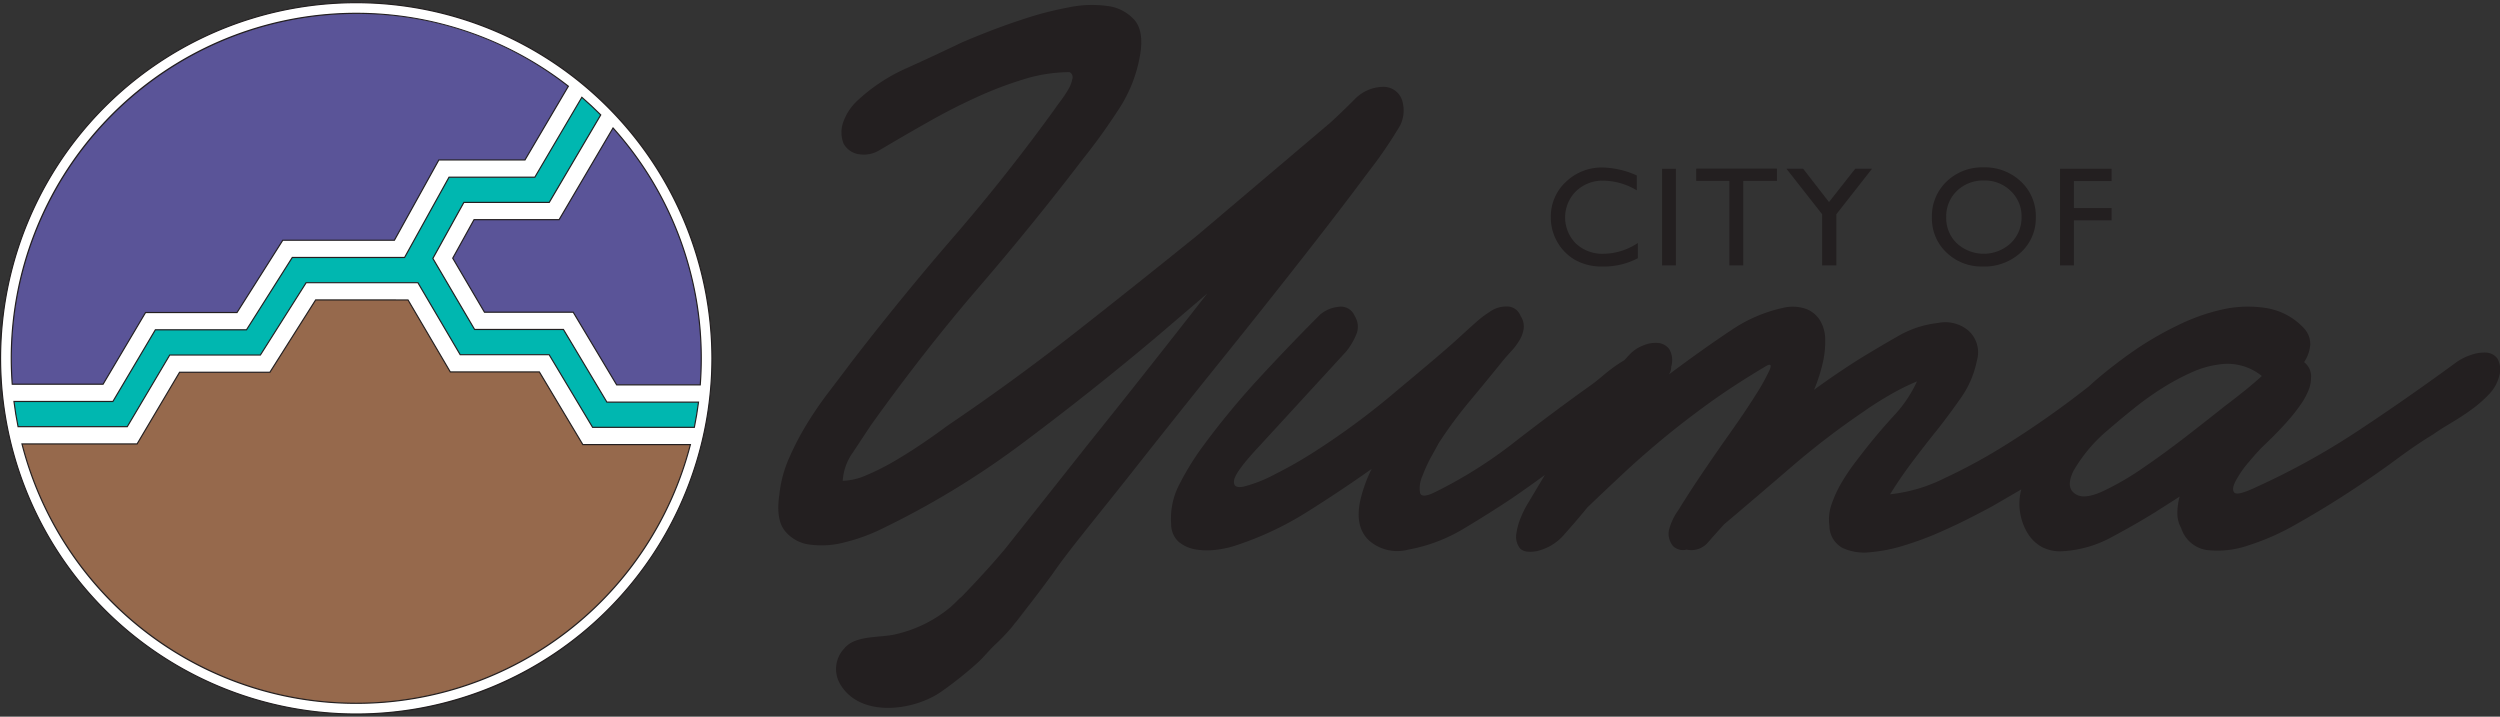
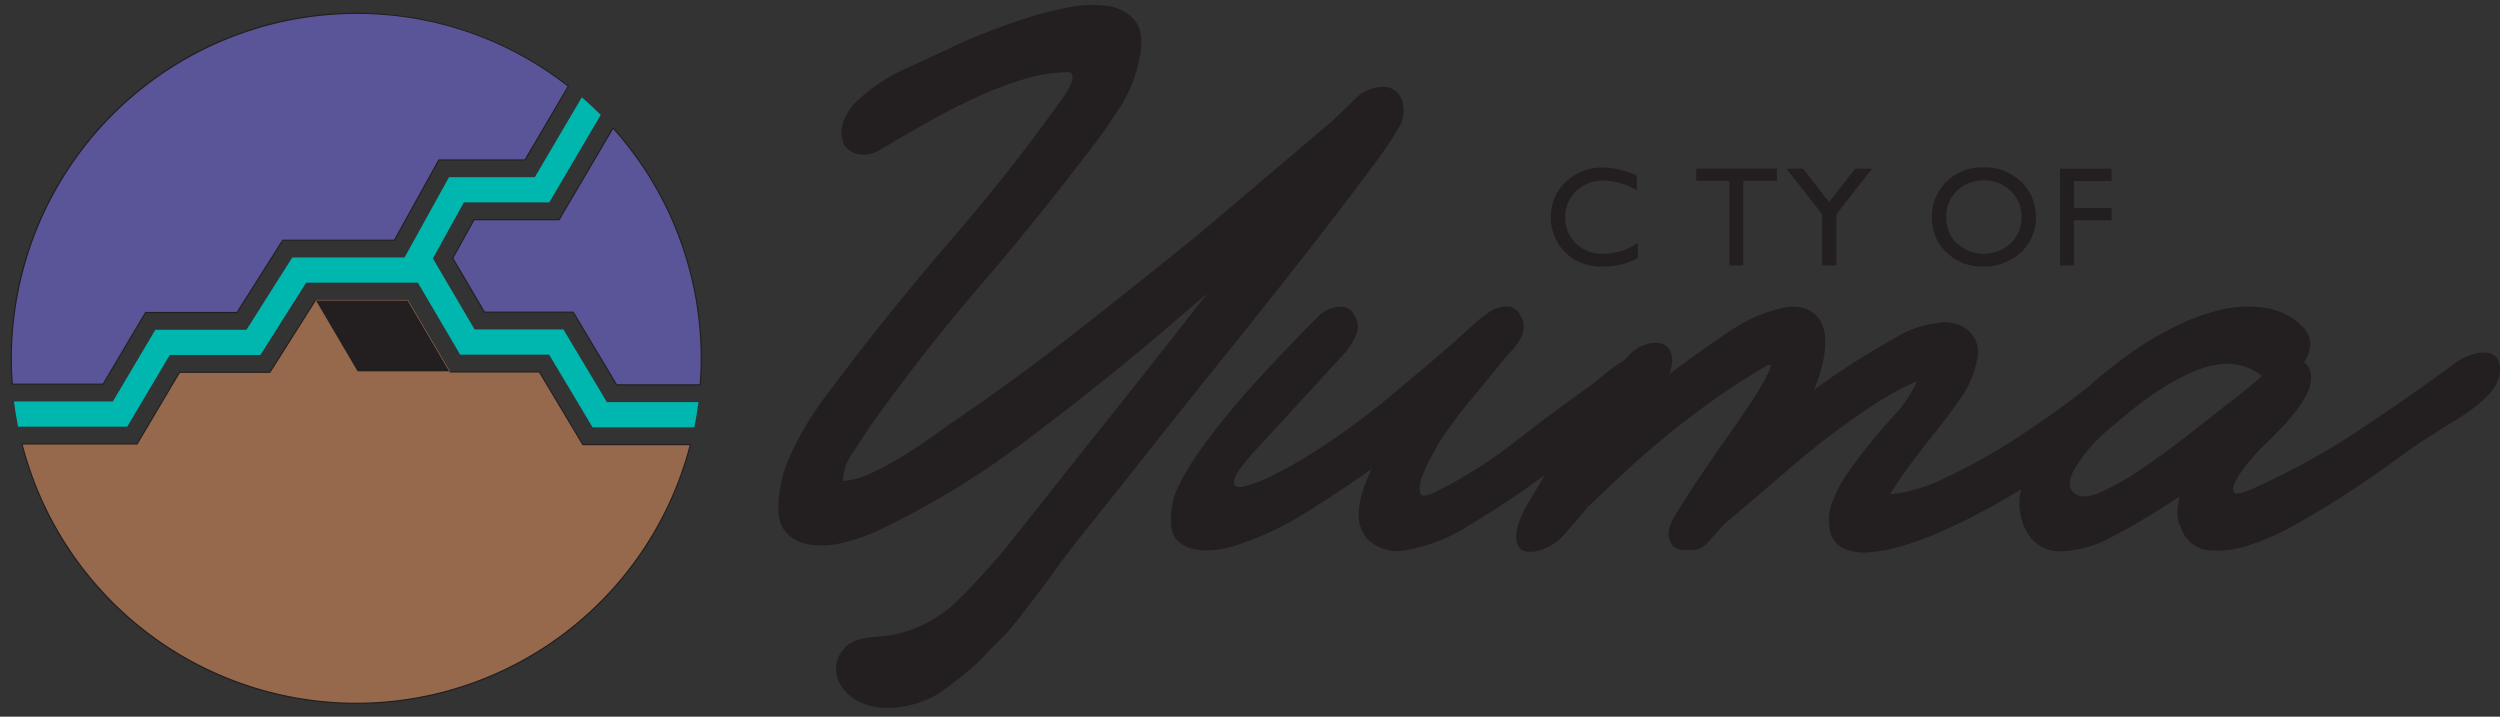
<svg xmlns="http://www.w3.org/2000/svg" id="Layer_1" data-name="Layer 1" width="300" height="86" viewBox="0 0 300 86">
  <rect x="0" y="0" width="300" height="86" fill="#333333" stroke="none" />
  <defs>
    <style>.cls-1{fill:#231f20;}.cls-2{fill:#fff;}.cls-3{fill:#96694c;}.cls-4{fill:#00b7b0;}.cls-5{fill:#5a5498;}</style>
  </defs>
  <title>Yuma Seal</title>
  <path class="cls-1" d="M299.672,43.001a1.792,1.792,0,0,0-1.382-.691,4.822,4.822,0,0,0-1.89.322,6.692,6.692,0,0,0-1.751.922q-6.178,4.518-11.845,8.249a87.911,87.911,0,0,1-11.935,6.591q-2.305,1.107-2.719.738c-.276-.245-.231-.723.138-1.429a12.599,12.599,0,0,1,1.567-2.259q1.014-1.196,1.567-1.751,1.749-1.658,2.903-2.95a20.945,20.945,0,0,0,1.798-2.258,8.674,8.674,0,0,0,.922-1.705,3.931,3.931,0,0,0,.276-1.383,2.154,2.154,0,0,0-.829-1.936,4.541,4.541,0,0,0,.738-2.027,2.796,2.796,0,0,0-.738-2.028,7.885,7.885,0,0,0-4.562-2.443,14.031,14.031,0,0,0-5.3.185,23.9,23.9,0,0,0-5.299,1.889,40.673,40.673,0,0,0-4.564,2.581Q254.554,43.093,252.25,44.982c-.553.453-1.086.924-1.611,1.405-.703.55-1.454,1.125-2.259,1.729q-3.505,2.628-7.374,5.069a67.508,67.508,0,0,1-7.651,4.193,19.09,19.09,0,0,1-6.544,1.936q1.198-1.936,2.581-3.779,1.382-1.843,2.857-3.686,1.474-1.843,2.996-4.01a11.747,11.747,0,0,0,1.981-4.562,3.496,3.496,0,0,0-1.06-3.641,4.322,4.322,0,0,0-3.641-.876,12.21,12.21,0,0,0-4.746,1.567q-2.261,1.291-4.379,2.581-1.476.922-2.904,1.89-1.43.968-2.81,1.981a19.323,19.323,0,0,0,1.105-3.503,11.243,11.243,0,0,0,.231-2.627,4.484,4.484,0,0,0-.598-2.167,3.42,3.42,0,0,0-1.614-1.383,4.858,4.858,0,0,0-2.719-.184,17.846,17.846,0,0,0-6.359,2.719q-3.136,2.075-7.467,5.3a1.499,1.499,0,0,0,.276-.922,2.658,2.658,0,0,0-.231-2.121,1.904,1.904,0,0,0-1.336-.736,3.793,3.793,0,0,0-1.843.322,4.347,4.347,0,0,0-1.659,1.152c-.187.191-.361.397-.544.591a18.025,18.025,0,0,0-2.404,1.713q-1.198,1.013-1.751,1.382-4.516,3.227-9.079,6.775a54.347,54.347,0,0,1-9.448,5.945q-1.658.829-1.843.093a3.493,3.493,0,0,1,.276-1.981,18.043,18.043,0,0,1,1.152-2.49q.692-1.244.783-1.429a51.343,51.343,0,0,1,3.733-5.068q2.073-2.489,4.01-4.886c.307-.369.645-.752,1.014-1.152a7.885,7.885,0,0,0,.967-1.291,3.645,3.645,0,0,0,.507-1.429,2.224,2.224,0,0,0-.369-1.474,1.75,1.75,0,0,0-1.751-1.152,3.444,3.444,0,0,0-2.028.691,11.804,11.804,0,0,0-1.521,1.152q-.783.692-1.936,1.751-1.152,1.061-2.996,2.628-1.845,1.567-4.608,3.87a90.226,90.226,0,0,1-9.955,7.374,51.047,51.047,0,0,1-4.699,2.674,16.829,16.829,0,0,1-3.733,1.474q-1.339.278-1.152-.783.184-1.059,3.134-4.193l10.323-11.246a8.413,8.413,0,0,0,1.198-2.027,2.371,2.371,0,0,0-.184-2.212,1.791,1.791,0,0,0-1.981-1.107,4.018,4.018,0,0,0-2.167.922q-3.869,3.872-7.512,7.836a95.573,95.573,0,0,0-6.866,8.387,33.107,33.107,0,0,0-2.535,4.193,8.816,8.816,0,0,0-.967,4.748,2.828,2.828,0,0,0,.967,2.167,4.34,4.34,0,0,0,2.074.875,8.655,8.655,0,0,0,2.535,0,11.442,11.442,0,0,0,2.35-.553,38.706,38.706,0,0,0,8.387-3.964q3.963-2.487,7.743-5.161a17.08,17.08,0,0,0-1.383,3.872q-.647,3.134,1.105,4.746a5.158,5.158,0,0,0,4.702,1.06,19.687,19.687,0,0,0,6.589-2.488q3.088-1.843,5.853-3.686c1.347-.926,2.645-1.851,3.92-2.779-.666,1.116-1.335,2.233-1.986,3.331a10.726,10.726,0,0,0-.829,1.614,7.843,7.843,0,0,0-.6,2.073,2.259,2.259,0,0,0,.369,1.705q.506.692,2.074.416a6.119,6.119,0,0,0,3.364-2.075q1.521-1.702,2.719-3.179,2.027-1.936,4.193-3.963,2.164-2.027,4.655-4.102,2.489-2.073,5.531-4.286,3.04-2.211,6.911-4.515,1.014-.645.554.415a25.637,25.637,0,0,1-1.705,3.041q-1.246,1.983-3.043,4.517-1.797,2.537-3.41,4.931-1.615,2.398-2.765,4.286A7.008,7.008,0,0,0,200.266,63.648a2.324,2.324,0,0,0,.507,1.889,1.703,1.703,0,0,0,1.612.415,2.616,2.616,0,0,0,2.581-.875q1.013-1.152,1.936-2.167,4.147-3.503,8.158-6.96a94.925,94.925,0,0,1,8.618-6.589q1.289-.92,3.041-1.936a27.797,27.797,0,0,1,3.319-1.659,15.251,15.251,0,0,1-2.674,4.01q-1.658,1.797-3.134,3.641-.738.922-1.612,2.074a24.875,24.875,0,0,0-1.614,2.396,14.02,14.02,0,0,0-1.198,2.581,5.526,5.526,0,0,0-.276,2.627,3.027,3.027,0,0,0,1.521,2.627,6.087,6.087,0,0,0,3.272.554,19.049,19.049,0,0,0,4.193-.83,37.922,37.922,0,0,0,4.332-1.612q2.075-.92,3.779-1.798,1.706-.875,2.535-1.336,1.316-.763,3.393-1.97c-.023.105-.055.206-.076.311a6.626,6.626,0,0,0-.047,2.581,6.73,6.73,0,0,0,.876,2.35,4.619,4.619,0,0,0,1.705,1.659,4.709,4.709,0,0,0,2.627.507,13.869,13.869,0,0,0,5.715-1.659q2.767-1.474,5.162-2.95l3.041-1.936a7.551,7.551,0,0,0-.276,1.983,3.625,3.625,0,0,0,.46,1.796,3.815,3.815,0,0,0,3.043,2.627,11.216,11.216,0,0,0,4.884-.507,29.303,29.303,0,0,0,5.946-2.627q3.181-1.797,6.222-3.778,3.043-1.981,5.668-3.919,2.628-1.936,4.471-3.041.92-.645,2.165-1.383,1.246-.736,2.397-1.567a15.103,15.103,0,0,0,2.12-1.843,4.73,4.73,0,0,0,1.245-2.212,2.653,2.653,0,0,0-.231-2.12m-37.191,9.263q-2.674,2.075-5.299,3.872a33.366,33.366,0,0,1-4.839,2.812q-2.214,1.013-3.228.368-1.291-.736-.322-2.765a18.32,18.32,0,0,1,4.193-4.977q1.382-1.198,3.043-2.535a36.553,36.553,0,0,1,3.41-2.443,27.932,27.932,0,0,1,3.503-1.889,11.475,11.475,0,0,1,3.317-.967,6.531,6.531,0,0,1,5.162,1.382q-1.016.922-2.167,1.843-1.152.922-2.258,1.752-1.845,1.476-4.517,3.548" />
  <path class="cls-1" d="M168.296,12.183a2.338,2.338,0,0,0-2.259-1.763,4.852,4.852,0,0,0-3.526,1.542q-1.546,1.546-2.866,2.755L143.775,28.163Q136.28,34.225,128.898,40.009q-7.385,5.787-15.208,11.076-1.322.991-3.03,2.149-1.71,1.157-3.416,2.149a27.829,27.829,0,0,1-3.306,1.654,7.511,7.511,0,0,1-2.81.66,6.5,6.5,0,0,1,1.268-3.471q1.264-1.927,2.149-3.251Q110.934,42.048,117.437,34.499q6.502-7.546,12.564-15.483,2.203-2.752,4.242-5.896a16.955,16.955,0,0,0,2.591-6.667q.439-2.754-.717-4.077a5.18,5.18,0,0,0-3.195-1.654,13.717,13.717,0,0,0-4.684.166,40.992,40.992,0,0,0-5.18,1.322q-2.537.827-4.629,1.653-2.095.827-3.085,1.268-2.976,1.432-6.502,3.03a21.177,21.177,0,0,0-5.951,3.912,6.346,6.346,0,0,0-1.597,2.314,3.685,3.685,0,0,0-.055,2.866,2.525,2.525,0,0,0,1.928,1.267,3.587,3.587,0,0,0,2.371-.496q2.974-1.762,5.896-3.416,2.918-1.654,5.84-2.976a45.294,45.294,0,0,1,5.676-2.149,18.706,18.706,0,0,1,5.398-.826.687.687,0,0,1,.332.826,3.955,3.955,0,0,1-.496,1.267,14.09,14.09,0,0,1-.882,1.322q-.497.661-.717.992-5.731,7.934-12.066,15.264-6.34,7.329-12.287,15.043-1.322,1.764-2.755,3.637A44.558,44.558,0,0,0,96.83,50.864,33.458,33.458,0,0,0,94.68,54.997a14.439,14.439,0,0,0-1.157,4.354q-.441,2.976.66,4.352a4.53,4.53,0,0,0,3.031,1.654,10.695,10.695,0,0,0,4.133-.276,21.999,21.999,0,0,0,4.077-1.433,102.306,102.306,0,0,0,17.357-10.524q8.319-6.224,16.035-12.728l6.06-5.179Q136.612,45.794,130.716,53.123c-.217.271-3.443,4.355-9.918,12.509,0,0-1.575,1.984-4.951,5.505-.072.076-.25.26-.514.521a4.016,4.016,0,0,0-.395.361c-.213.222-.432.43-.655.633-.07.064-.14.129-.214.195a15.67,15.67,0,0,1-6.486,3.239c-1.863.495-4.971.065-6.301,1.763a3.571,3.571,0,0,0-.532,4.12c2.345,4.25,8.933,3.355,12.243,1.002a45.777,45.777,0,0,0,4.404-3.518c.717-.663,1.315-1.447,2.031-2.108a23.486,23.486,0,0,0,1.995-2.092,3.609,3.609,0,0,0,.311-.406c.287-.319.616-.739.937-1.147.355-.45.536-.672.535-.673-.006-.004-1.094,1.351-1.101,1.346-.006-.004.797-.996,1.912-2.443.832-1.081,1.404-1.863,1.8-2.395.242-.323.481-.651.71-.982,1.839-2.645,5.223-6.699,9.368-11.956q5.123-6.502,10.58-13.28,5.455-6.777,10.027-12.619,4.574-5.838,7.715-10.082a52.185,52.185,0,0,0,3.802-5.566,4.037,4.037,0,0,0,.275-2.866" />
  <polygon class="cls-1" points="247.206 20.25 253.391 20.25 253.391 21.728 248.867 21.728 248.867 24.965 253.391 24.965 253.391 26.443 248.867 26.443 248.867 31.847 247.206 31.847 247.206 20.25" />
  <path class="cls-1" d="M238.034,20.084A6.236,6.236,0,0,1,242.51,21.786a5.644,5.644,0,0,1,1.788,4.267,5.551,5.551,0,0,1-1.805,4.246,6.413,6.413,0,0,1-4.55,1.682,6.049,6.049,0,0,1-4.368-1.682,5.607,5.607,0,0,1-1.746-4.213,5.729,5.729,0,0,1,1.759-4.3,6.134,6.134,0,0,1,4.446-1.702m.066,1.578a4.5,4.5,0,0,0-3.272,1.245,4.243,4.243,0,0,0-1.281,3.179,4.167,4.167,0,0,0,1.285,3.121,4.773,4.773,0,0,0,6.457-.025,4.247,4.247,0,0,0,1.297-3.163,4.148,4.148,0,0,0-1.297-3.101,4.406,4.406,0,0,0-3.189-1.257" />
  <polygon class="cls-1" points="222.626 20.25 224.642 20.25 220.359 25.712 220.359 31.847 218.657 31.847 218.657 25.712 214.373 20.25 216.378 20.25 219.48 24.248 222.626 20.25" />
  <polygon class="cls-1" points="203.545 20.234 213.232 20.234 213.232 21.711 209.19 21.711 209.19 31.847 207.522 31.847 207.522 21.711 203.545 21.711 203.545 20.234" />
-   <rect class="cls-1" x="199.45" y="20.251" width="1.659" height="11.597" />
  <path class="cls-1" d="M196.541,29.158v1.827a8.678,8.678,0,0,1-4.217.996,6.505,6.505,0,0,1-3.295-.781,5.743,5.743,0,0,1-2.142-2.15,5.834,5.834,0,0,1-.789-2.964,5.659,5.659,0,0,1,1.806-4.258,6.196,6.196,0,0,1,4.453-1.727,10.467,10.467,0,0,1,4.059.955v1.785a7.987,7.987,0,0,0-3.977-1.162,4.594,4.594,0,0,0-3.308,1.257,4.437,4.437,0,0,0-.021,6.288,4.617,4.617,0,0,0,3.312,1.228,7.511,7.511,0,0,0,4.117-1.295" />
-   <path class="cls-2" d="M85.433,43a42.681,42.681,0,1,1-42.681-42.681,42.68,42.68,0,0,1,42.681,42.681" />
  <path class="cls-3" d="M64.723,44.631H54.036s-4.141-7.048-5.075-8.638H37.877c-.963,1.523-5.492,8.68-5.492,8.68H21.546c-.935,1.578-5.096,8.597-5.096,8.597H2.638A41.412,41.412,0,0,0,82.846,53.35H69.938s-4.272-7.142-5.215-8.719" />
  <path class="cls-4" d="M72.828,48.255c-.739-1.235-5.216-8.719-5.216-8.719H56.953c-.596-1.011-3.717-6.323-5.009-8.524,1.401-2.534,3.276-5.921,3.72-6.721h10.244l6.179-10.5q-1.094-1.098-2.266-2.114c-2.515,4.272-5.226,8.877-5.643,9.588H53.882S49.277,29.581,48.547,30.899H35.073s-4.741,7.49-5.494,8.677H18.644s-4.362,7.36-5.096,8.598H1.677q.189,1.532.492,3.025H15.271s4.362-7.359,5.096-8.597H31.245s4.739-7.49,5.492-8.678H50.147l5.074,8.638H65.897c.738,1.234,5.213,8.717,5.213,8.717H83.32q.305-1.492.499-3.025Z" />
  <path class="cls-5" d="M56.884,26.361c-.683,1.234-1.892,3.418-2.556,4.62.8,1.364,3.007,5.118,3.809,6.484H68.786S73.058,44.608,73.999,46.185h10.03c.08-1.05.12-2.114.12-3.185a41.236,41.236,0,0,0-10.582-27.641L67.092,26.361Z" />
  <path class="cls-5" d="M17.465,37.506H28.439c.964-1.521,5.494-8.677,5.494-8.677H47.329c.934-1.687,5.332-9.632,5.332-9.632h10.334c.496-.846,2.846-4.837,5.208-8.848a41.398,41.398,0,0,0-66.847,32.651q0,1.567.116,3.105H12.369c.935-1.579,5.096-8.598,5.096-8.598" />
-   <path class="cls-1" d="M42.753,85.752A42.751,42.751,0,0,1,12.522,12.77,42.752,42.752,0,1,1,72.982,73.231a42.471,42.471,0,0,1-30.229,12.521m0-85.362a42.611,42.611,0,1,0,42.609,42.611A42.658,42.658,0,0,0,42.753.39" />
-   <path class="cls-1" d="M42.752,84.467A41.43,41.43,0,0,1,2.569,53.287l-.022-.088H16.411c.315-.532,4.178-7.049,5.075-8.562l.021-.035h10.839c.333-.526,4.547-7.184,5.47-8.645l.021-.033H49.001l5.075,8.637H64.764l.021.035c.904,1.513,4.873,8.148,5.194,8.684h12.959l-.022.088a41.445,41.445,0,0,1-40.163,31.099M2.729,53.341a41.342,41.342,0,0,0,80.026.08H69.898l-.021-.035s-4.211-7.041-5.194-8.684H53.996l-.022-.035L48.921,36.064H37.916c-1.004,1.59-5.47,8.647-5.47,8.647l-.021.032H21.587c-.973,1.644-5.075,8.564-5.075,8.564l-.021.035Z" />
-   <path class="cls-1" d="M83.379,51.351H71.071L71.05,51.315l-5.194-8.683H55.181l-5.075-8.638H36.777c-.815,1.288-5.472,8.645-5.472,8.645l-.021.033H20.408c-.792,1.335-5.075,8.564-5.075,8.564l-.021.035H2.11l-.011-.057c-.204-1.016-.37-2.035-.493-3.031L1.596,48.104H13.507c.792-1.335,5.075-8.564,5.075-8.564l.021-.035h10.938c.814-1.286,5.472-8.645,5.472-8.645l.021-.033H48.505c.79-1.427,5.315-9.596,5.315-9.596l.021-.036H64.137c.478-.815,3.146-5.344,5.624-9.553l.043-.073.064.055c.77.666,1.534,1.378,2.27,2.118l.039.039-.028.047L65.949,24.362H55.706c-.475.858-2.302,4.156-3.681,6.649,1.292,2.197,4.328,7.369,4.969,8.455H67.652l.021.035s4.397,7.351,5.195,8.684H83.9l-.01.08c-.131,1.027-.3,2.046-.5,3.029Zm-12.228-.142H83.263c.189-.937.35-1.905.477-2.884H72.787l-.019-.035c-.71-1.185-4.866-8.134-5.195-8.683H56.912l-.021-.036c-.596-1.01-3.715-6.323-5.009-8.524l-.021-.036.019-.035c1.402-2.534,3.277-5.921,3.721-6.721l.021-.036h10.244l6.132-10.418c-.702-.702-1.429-1.38-2.16-2.016-2.504,4.252-5.186,8.808-5.6,9.514l-.021.036H53.924c-.33.596-4.614,8.329-5.315,9.596l-.019.036H35.112c-.341.537-4.749,7.503-5.473,8.644l-.021.033H18.685c-.325.547-4.37,7.376-5.075,8.564L13.589,48.245H1.756c.119.948.278,1.918.47,2.884h13.006c.323-.546,4.369-7.374,5.075-8.562l.019-.035H31.207c.34-.539,4.748-7.503,5.472-8.645l.021-.033H50.188l5.074,8.638H65.936l.021.035Z" />
+   <path class="cls-1" d="M42.752,84.467A41.43,41.43,0,0,1,2.569,53.287l-.022-.088H16.411c.315-.532,4.178-7.049,5.075-8.562l.021-.035h10.839c.333-.526,4.547-7.184,5.47-8.645l.021-.033l5.075,8.637H64.764l.021.035c.904,1.513,4.873,8.148,5.194,8.684h12.959l-.022.088a41.445,41.445,0,0,1-40.163,31.099M2.729,53.341a41.342,41.342,0,0,0,80.026.08H69.898l-.021-.035s-4.211-7.041-5.194-8.684H53.996l-.022-.035L48.921,36.064H37.916c-1.004,1.59-5.47,8.647-5.47,8.647l-.021.032H21.587c-.973,1.644-5.075,8.564-5.075,8.564l-.021.035Z" />
  <path class="cls-1" d="M84.095,46.256H73.96l-.021-.036c-.904-1.512-4.873-8.147-5.194-8.683H58.098L57.634,36.75c-.987-1.679-2.686-4.571-3.367-5.733l-.021-.035,2.596-4.692H67.051l6.502-11.051.065.072A41.378,41.378,0,0,1,84.22,42.999c0,1.075-.041,2.147-.12,3.19Zm-10.055-.142h9.923c.076-1.018.115-2.066.115-3.114a41.233,41.233,0,0,0-10.501-27.521l-6.444,10.953H56.926L54.409,30.98c.694,1.184,2.371,4.036,3.348,5.698l.421.717H68.825l.021.035s4.211,7.041,5.194,8.684" />
  <path class="cls-1" d="M12.409,46.176H1.405l-.006-.066c-.077-1.034-.116-2.079-.116-3.11A41.469,41.469,0,0,1,68.246,10.292l.05.039-1.984,3.37c-1.586,2.696-2.899,4.924-3.254,5.532l-.021.035H52.703c-.323.583-4.415,7.975-5.313,9.596l-.021.036h-13.397c-.333.526-4.547,7.183-5.473,8.644l-.021.033H17.505c-.316.533-4.178,7.049-5.075,8.564ZM1.537,46.034H12.328c.974-1.644,5.076-8.564,5.076-8.564l.019-.035H28.4c1.007-1.589,5.473-8.645,5.473-8.645l.021-.032H47.286c.976-1.763,5.313-9.596,5.313-9.596l.021-.037H62.955c.384-.654,1.676-2.85,3.233-5.496l1.921-3.264A40.917,40.917,0,0,0,42.752,1.673,41.374,41.374,0,0,0,1.425,43c0,1.006.039,2.026.112,3.034" />
</svg>